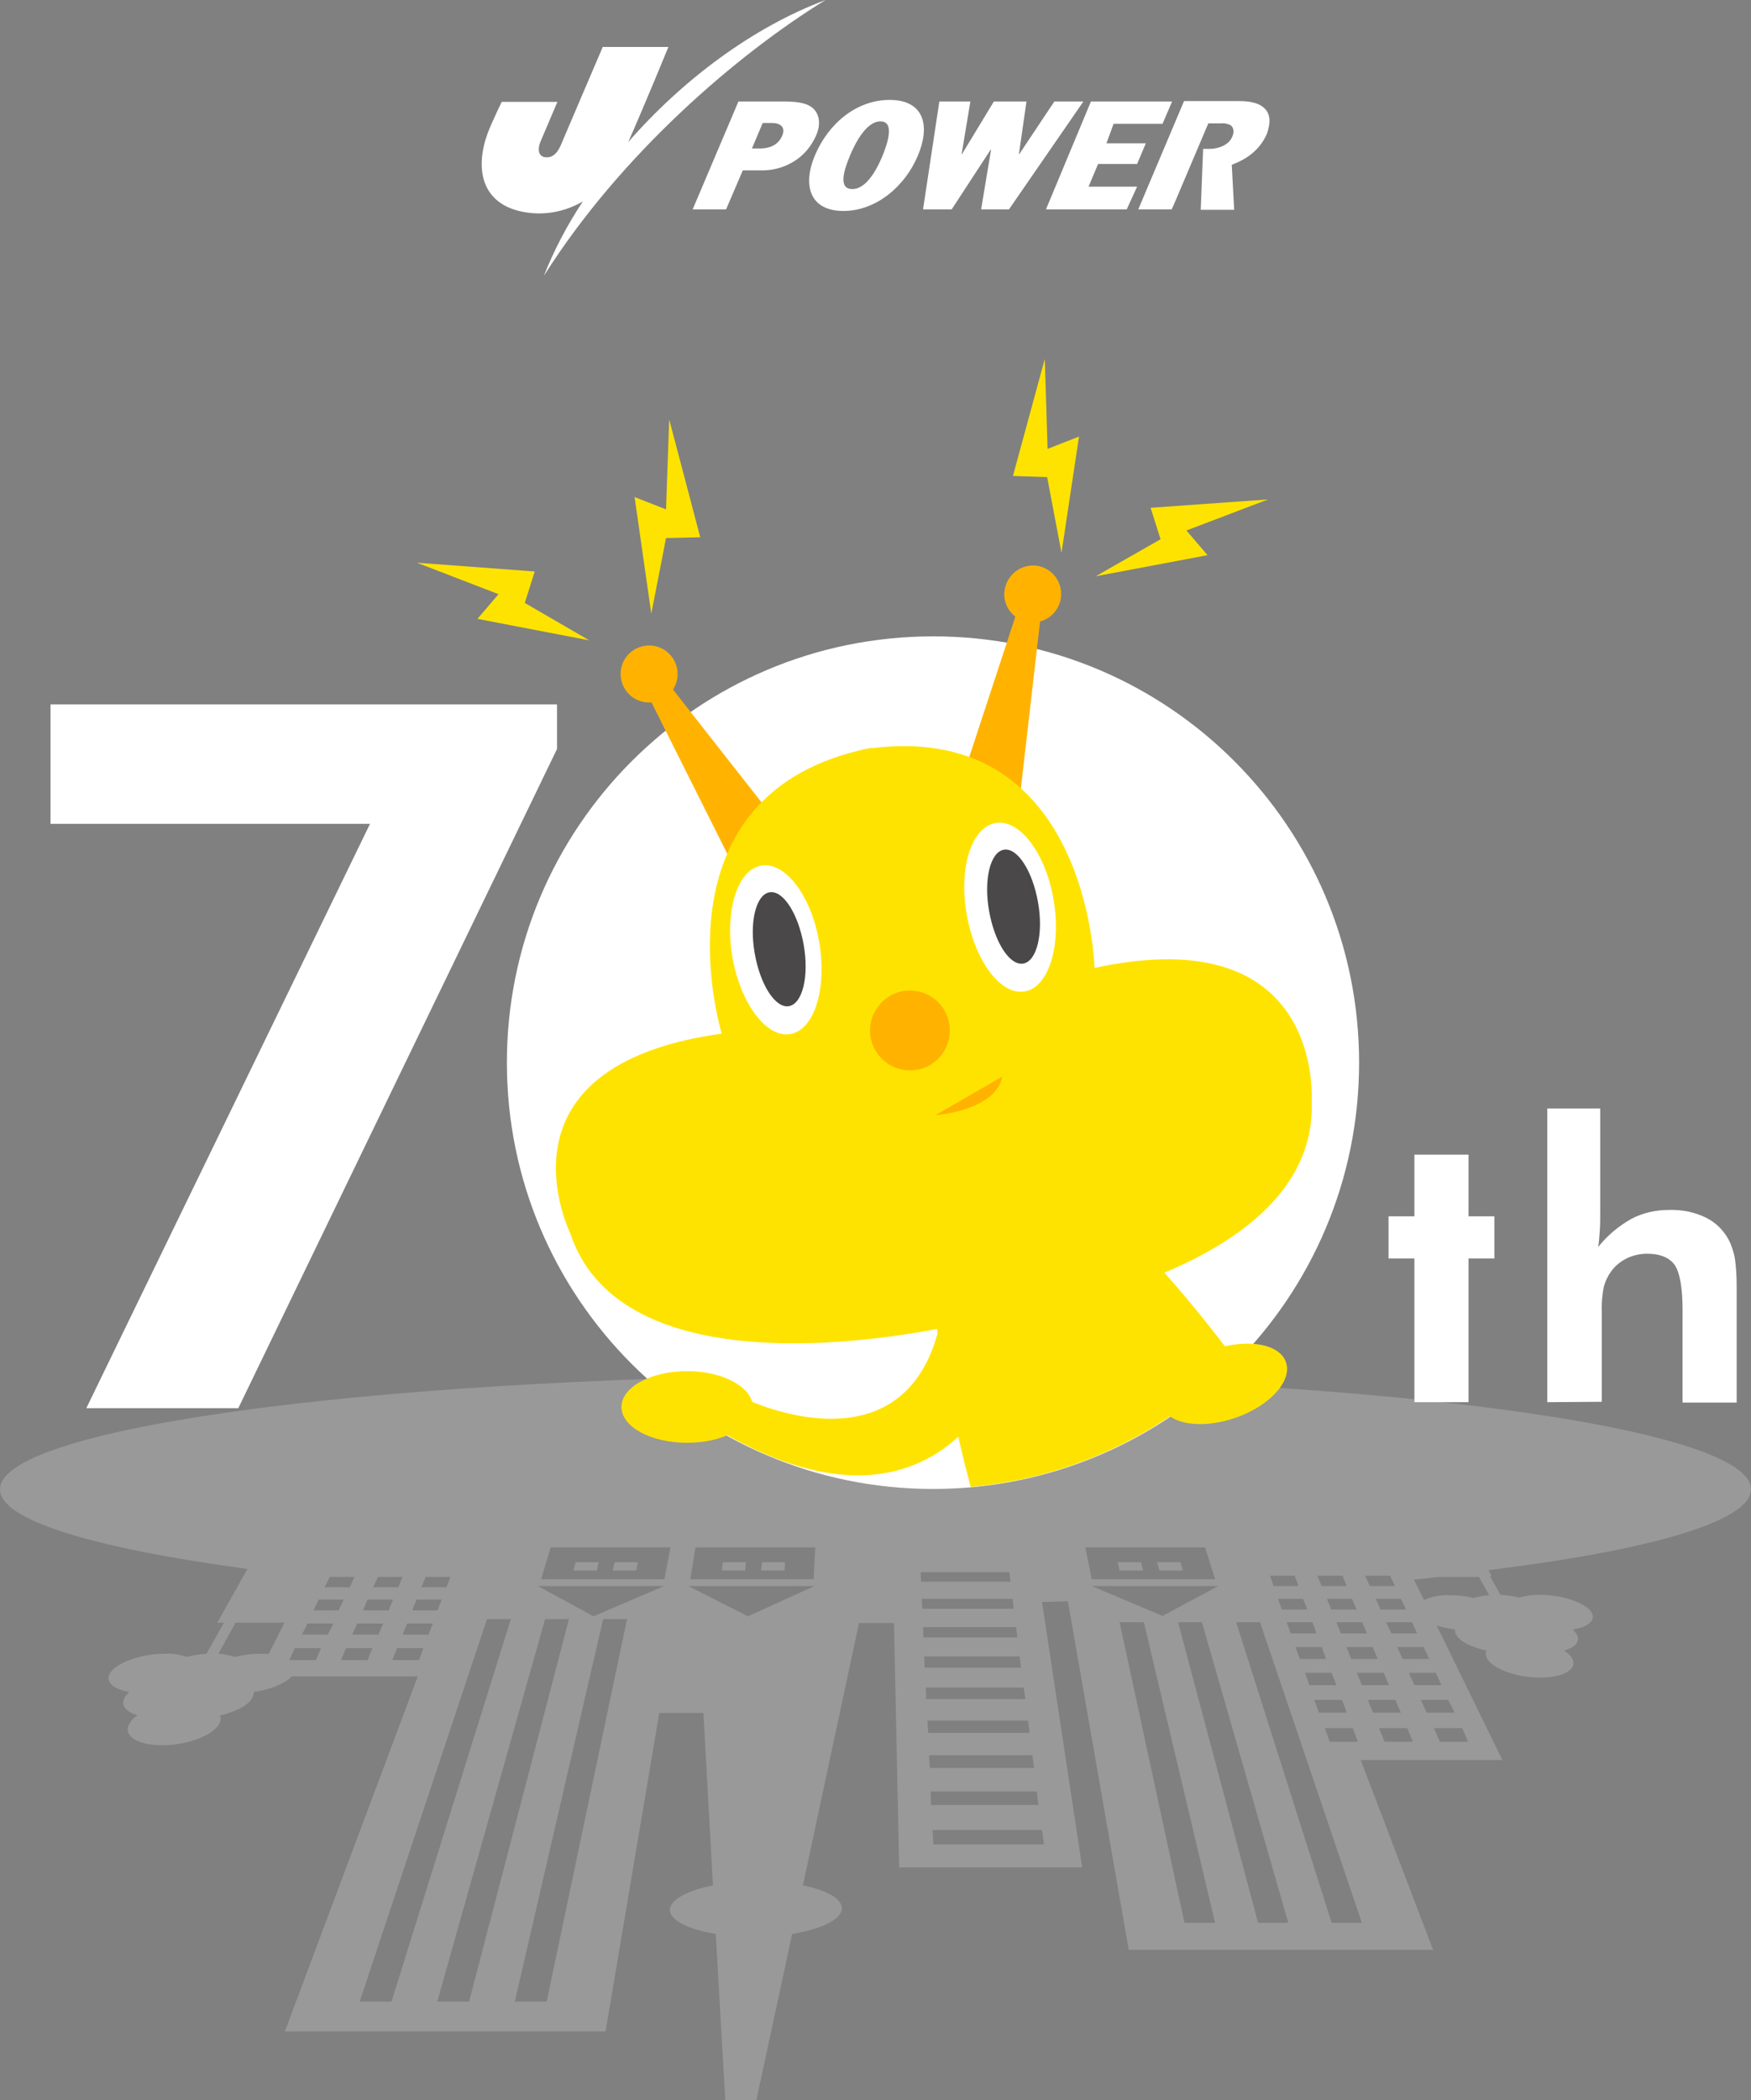
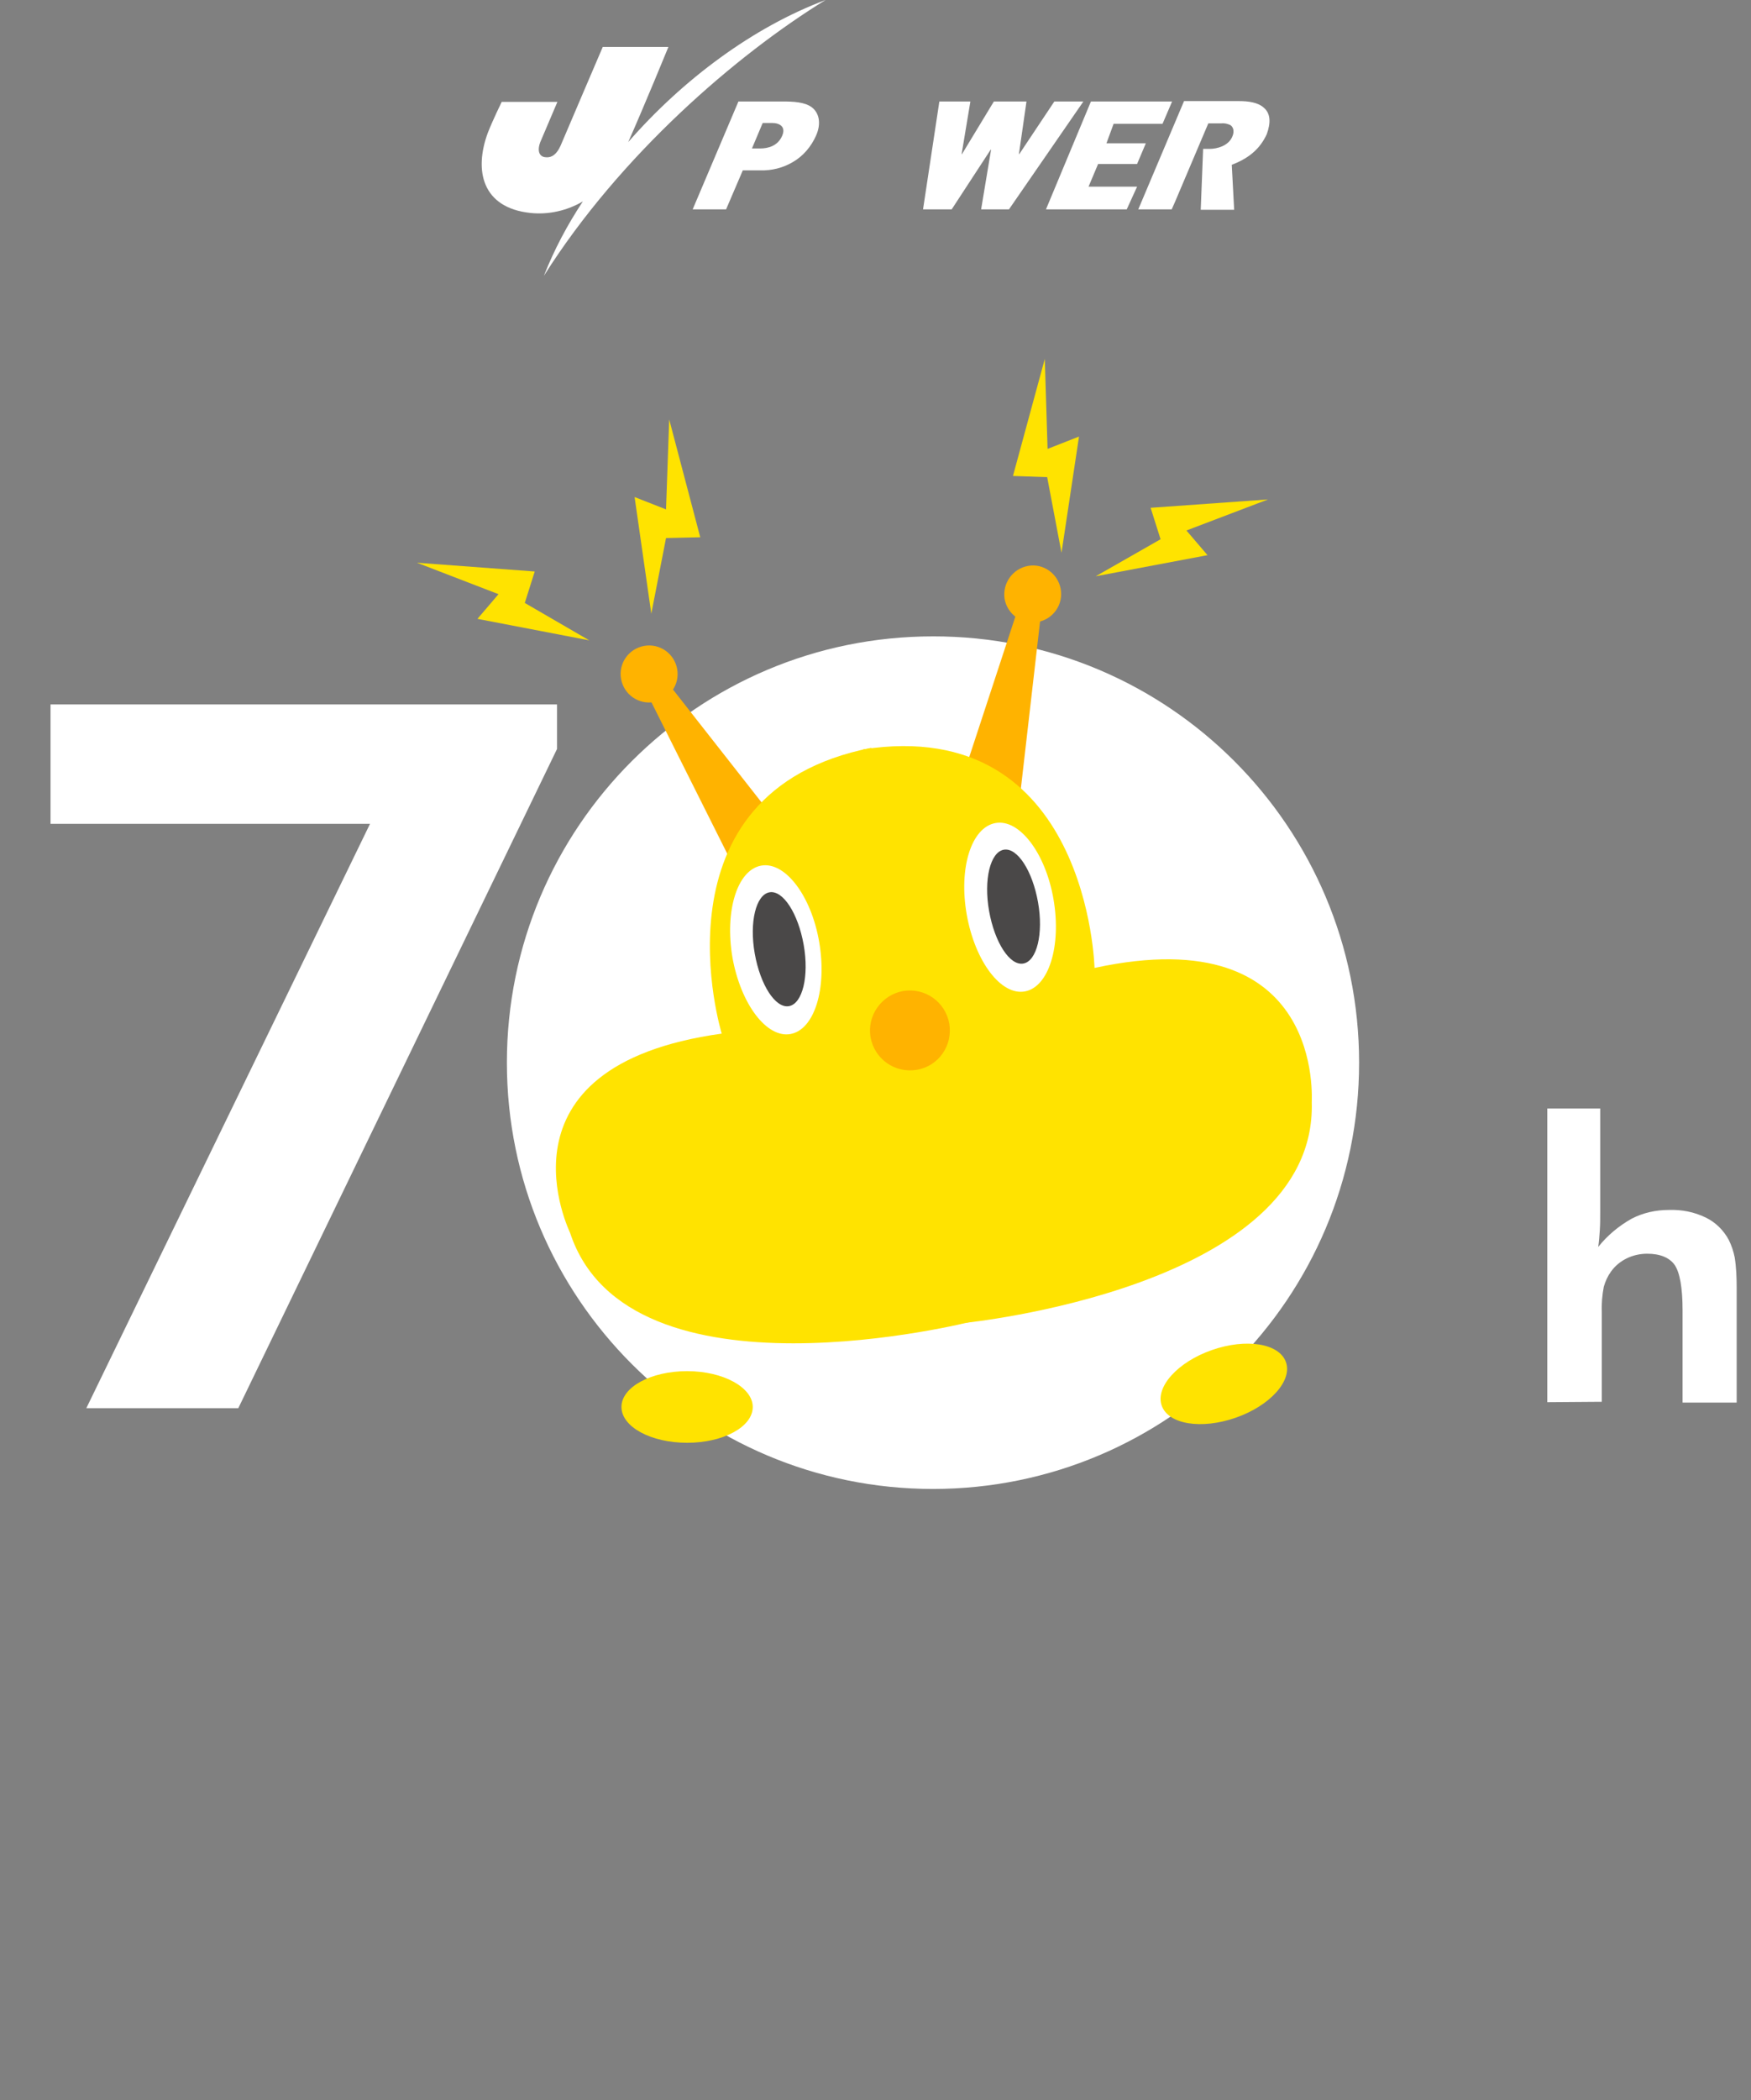
<svg xmlns="http://www.w3.org/2000/svg" xmlns:xlink="http://www.w3.org/1999/xlink" version="1.1" id="レイヤー_1" x="0px" y="0px" viewBox="0 0 440.1 527.6" style="enable-background:new 0 0 440.1 527.6;" xml:space="preserve">
  <rect x="0" y="0" width="440.1" height="527.6" fill="#808080" stroke="none" />
  <style type="text/css">
	.st0{clip-path:url(#SVGID_00000164489411199811968690000006386979075281702048_);}
	.st1{fill:#FFFFFF;}
	.st2{clip-path:url(#SVGID_00000152230870175383140220000015115446171203497866_);}
	.st3{clip-path:url(#SVGID_00000100374537018530848260000013554788785299990708_);}
	.st4{opacity:0.2;}
	.st5{clip-path:url(#SVGID_00000019662181310445370460000014928592959467848105_);}
	.st6{clip-path:url(#SVGID_00000159470943175087102350000015568704572348535723_);}
	.st7{fill:#FFB300;}
	.st8{fill:#FFE300;}
	.st9{fill:#4A4848;}
	.st10{clip-path:url(#SVGID_00000036234180510516208510000007596674496536999818_);}
	.st11{clip-path:url(#SVGID_00000075150969937345000360000006354401167138330514_);}
</style>
  <g id="グループ_2263" transform="translate(-619.94 -178.673)">
    <g id="グループ_6" transform="translate(741.037 178.673)">
      <g>
        <defs>
          <rect id="SVGID_1_" x="0" width="197.9" height="69.3" />
        </defs>
        <clipPath id="SVGID_00000181081247499178866940000006588683326460562598_">
          <use xlink:href="#SVGID_1_" style="overflow:visible;" />
        </clipPath>
        <g id="グループ_5" transform="translate(0 0)" style="clip-path:url(#SVGID_00000181081247499178866940000006588683326460562598_);">
          <path id="パス_22" class="st1" d="M36.8,35.7L36.8,35.7c4-9,10.1-23.9,10.1-23.9H30.4c0,0-8.4,19.6-10.6,24.8      c-0.9,2-2.1,3.1-3.8,2.9c-1.4-0.1-2.2-1.4-1.3-3.8L19,25.6H5c0,0-2.3,4.7-3.5,7.8C-2,42.9,0.1,52.2,12.2,53.5      c4.6,0.5,9.3-0.6,13.2-2.9c-3.9,5.9-7.2,12.1-9.8,18.7C34.8,38.9,64.1,13.7,86.4,0C68.2,6.8,50.5,20,36.8,35.7" />
          <path id="パス_23" class="st1" d="M65.6,42.8h4.3c2.9,0.1,5.8-0.6,8.3-2.1c2.6-1.5,4.6-3.9,5.8-6.6c1.3-2.9,0.9-5.6-1-7.1      c-1.8-1.4-4.8-1.5-7.4-1.5H64.5L53,52.6h8.4L65.6,42.8z M67.9,37.3L67.9,37.3l2.7-6.4h2.4c1.8,0,3.5,0.9,2.5,3.2      c-1.1,2.6-3.6,3.2-5.5,3.2L67.9,37.3z" />
-           <path id="パス_24" class="st1" d="M102.5,25.1L102.5,25.1c-8.3,0-15.4,5.9-18.8,14C80.5,46.8,82.6,53,90.9,53      c8.2,0,15.5-6.2,18.7-13.9C113,31,110.7,25.1,102.5,25.1 M100.2,30.5L100.2,30.5c3.7,0,1.7,5.7,0.5,8.7      c-1.2,2.8-3.8,8.3-7.6,8.3s-1.8-5.4-0.6-8.3C93.7,36.3,96.5,30.5,100.2,30.5" />
          <path id="パス_25" class="st1" d="M132.5,52.6h-7l2.5-15h-0.1l-9.8,15h-7.2l4.1-27.1h7.8l-2.2,13.2h0.1l8-13.2h8.2l-1.9,13.2      h0.1l8.8-13.2h7.3L132.5,52.6z" />
          <path id="パス_26" class="st1" d="M162.1,52.6h-20.3l11.3-27.1h20.4l-2.4,5.6h-12.3L157,36h9.9l-2.2,5.2h-9.8l-2.4,5.7h12.2      L162.1,52.6z" />
          <path id="パス_27" class="st1" d="M196.6,27.1L196.6,27.1c-1.5-1.4-4-1.7-6.3-1.7h-13.8L165,52.6h8.4l0.8-1.8l8.4-19.8h3.3      c0.8-0.1,1.5,0.1,2.2,0.4c0.7,0.4,1.2,1.5,0.5,3c-1,2.3-3.9,3-5.6,3h-1.7l-0.6,15.3h8.4l-0.6-11.3c4.5-1.7,7.2-4.2,8.8-7.7      C198.3,30.9,198.3,28.6,196.6,27.1" />
        </g>
      </g>
    </g>
    <g id="グループ_159" transform="translate(619.94 268.851)">
      <g>
        <defs>
          <rect id="SVGID_00000097468294329214144900000013784081438183816127_" y="0" width="440.1" height="437.5" />
        </defs>
        <clipPath id="SVGID_00000139251948960562106680000008853418282945874564_">
          <use xlink:href="#SVGID_00000097468294329214144900000013784081438183816127_" style="overflow:visible;" />
        </clipPath>
        <g id="グループ_158" style="clip-path:url(#SVGID_00000139251948960562106680000008853418282945874564_);">
          <g id="グループ_151">
            <g>
              <defs>
                <rect id="SVGID_00000087384597779995125570000006816594435882165175_" y="0" width="440.1" height="437.5" />
              </defs>
              <clipPath id="SVGID_00000165954257015211840490000000913753298546861465_">
                <use xlink:href="#SVGID_00000087384597779995125570000006816594435882165175_" style="overflow:visible;" />
              </clipPath>
              <g id="グループ_150" style="clip-path:url(#SVGID_00000165954257015211840490000000913753298546861465_);">
                <g id="グループ_149" transform="translate(0 255.294)" class="st4">
                  <g id="グループ_148">
                    <g>
                      <defs>
-                         <rect id="SVGID_00000106829585992800190930000014377406669020623250_" y="0" width="440.1" height="182.2" />
-                       </defs>
+                         </defs>
                      <clipPath id="SVGID_00000026879912973439488090000009009614770125013139_">
                        <use xlink:href="#SVGID_00000106829585992800190930000014377406669020623250_" style="overflow:visible;" />
                      </clipPath>
                      <g id="グループ_147" style="clip-path:url(#SVGID_00000026879912973439488090000009009614770125013139_);">
                        <path id="パス_121" class="st1" d="M440.1,28.7C440.1,12.8,341.6,0,220.1,0S0,12.8,0,28.7c0,7.8,23.7,14.8,62.2,20             l-7.6,13.5h1.7L51.9,70c-1.7,0.1-3.3,0.4-5,0.8c-1.8-0.6-3.6-0.9-5.5-0.8c-5.9,0-12,2.2-13.7,4.8             c-1.4,2.2,0.7,4.1,4.8,4.8c-0.4,0.4-0.8,0.8-1.1,1.3c-1.2,2,0.2,3.7,3.2,4.6c-0.9,0.5-1.6,1.2-2.1,2.1             c-1.7,3,2,5.4,8.3,5.4s12.8-2.5,14.3-5.4c0.4-0.6,0.4-1.4,0.2-2.1c4-0.9,7.3-2.6,8.2-4.6c0.2-0.4,0.3-0.8,0.3-1.3             c4.2-0.6,7.9-2.1,9.5-3.9h31.7l-33.4,89.2h80.6l13.5-80h11.1l2.4,43.3c-6.1,1.2-10.4,3.4-10.8,5.8             c-0.4,2.8,4.3,5.2,11.5,6.4l2.4,41.8h7.8l9-41.8c7.3-1.2,12.4-3.6,12.5-6.4c0-2.5-3.9-4.6-9.8-5.8l14.1-65.9h8.8             l1.3,61.4l46,0l-10.1-66.7c2.2-0.1,4.4-0.1,6.5-0.2l15.3,87.6h76.5L342,96.7h35.6l-16.5-33.8c1.5,0.5,3,0.8,4.6,1             c0,0.4,0,0.8,0.2,1.2c0.9,1.8,4,3.3,7.7,4.1c-0.3,0.6-0.2,1.3,0.1,1.9c1.4,2.7,7.4,4.9,13.4,4.9s9.6-2.2,8-4.9             c-0.5-0.8-1.2-1.4-2-1.9c2.9-0.8,4.2-2.3,3.2-4.1c-0.3-0.4-0.6-0.8-1-1.2c3.9-0.6,5.9-2.3,4.7-4.3             c-1.5-2.4-7.3-4.4-12.9-4.4c-1.8,0-3.6,0.2-5.3,0.7c-1.5-0.4-3.1-0.6-4.7-0.7l-2.6-4.7h0.4l-0.8-1.5             C414.9,44,440.1,36.7,440.1,28.7 M187.5,47h-5.8l-0.3,2.1h5.9L187.5,47z M197.3,47h-5.8l-0.2,2.1h5.9L197.3,47z              M150.5,47h-5.8l-0.6,2.1h5.9L150.5,47z M160.3,47h-5.8l-0.5,2.1h5.9L160.3,47z M280.9,47l0.5,2.1h5.9l-0.5-2.1H280.9z              M290.8,47l0.6,2.1h5.9l-0.6-2.1H290.8z M107,50.7h6.2l-1,2.6h-6.3L107,50.7z M104.7,56.4h6.3l-1,2.7h-6.4L104.7,56.4z              M108.8,62.4l-1.1,2.8h-6.5l1.1-2.8H108.8z M95,50.7h6.2l-1.1,2.6h-6.3L95,50.7z M82.9,50.7h6.2l-1.2,2.6h-6.3L82.9,50.7             z M67.5,70.1C66.9,70,66.2,70,65.4,70c-2.2,0-4.3,0.3-6.4,0.8c-1.3-0.4-2.7-0.7-4.1-0.8l4.3-7.8h12.3L67.5,70.1z              M79.4,71.6h-6.7l1.4-3h6.6L79.4,71.6z M82.4,65.2h-6.5l1.4-2.8h6.5L82.4,65.2z M78.8,59.1l1.3-2.7h6.3l-1.3,2.7H78.8z              M92.4,71.6h-6.7l1.3-3h6.6L92.4,71.6z M95.1,65.2h-6.6l1.3-2.8h6.5L95.1,65.2z M91.2,59.1l1.2-2.7h6.4l-1.1,2.7H91.2z              M98.6,71.6l1.2-3h6.6l-1.1,3H98.6z M90.4,157.4l32-96.1h6l-30,96.1L90.4,157.4z M109.9,157.4L137,61.3h6l-25.1,96.1             H109.9z M137.4,157.4h-8l22.2-96.1h6L137.4,157.4z M149.2,60.6L135.2,53h31.7L149.2,60.6z M167,51.3h-31l2.4-8h30.1             L167,51.3z M188,60.6L173,53h31.7L188,60.6z M204.5,51.3h-31l1.3-8h30.1L204.5,51.3z M231.4,49.5h22.3l0.3,2.4h-22.5             L231.4,49.5z M231.7,56.2h22.8l0.3,2.5h-23L231.7,56.2z M232,63.3h23.4l0.3,2.6h-23.6L232,63.3z M232.3,70.7h24l0.3,2.8             h-24.2L232.3,70.7z M232.7,78.5h24.6l0.4,2.9h-24.9L232.7,78.5z M233.1,86.8h25.3l0.4,3.1h-25.5L233.1,86.8z M233.5,95.5             h26l0.4,3.2h-26.2L233.5,95.5z M233.9,104.6h26.7l0.4,3.4h-27L233.9,104.6z M261.9,114.3l0.5,3.6h-27.8l-0.2-3.6H261.9z              M349.7,64.9l-1.3-2.8h6.5l1.3,2.8H349.7z M357.8,68.3l1.4,3h-6.7l-1.3-3H357.8z M353.4,58.9H347l-1.2-2.7h6.3             L353.4,58.9z M334.7,74.8l1.2,3.1h-6.8l-1.1-3.1H334.7z M326.7,71.3l-1.1-3h6.6l1.1,3H326.7z M337.3,81.6l1.2,3.2h-7             l-1.2-3.2H337.3z M340,88.7l1.3,3.4h-7.1l-1.2-3.4H340z M339.6,71.3l-1.2-3h6.6l1.3,3H339.6z M349.4,50.4l1.2,2.6h-6.3             l-1.2-2.6H349.4z M343.6,64.9H337l-1.1-2.8h6.5L343.6,64.9z M341,58.9h-6.4l-1.1-2.7h6.3L341,58.9z M337.4,50.4l1.1,2.6             h-6.3l-1.1-2.6H337.4z M330.9,64.9h-6.5l-1-2.8h6.5L330.9,64.9z M328.6,58.9h-6.4l-1-2.7h6.3L328.6,58.9z M325.4,50.4             l1,2.6h-6.3l-0.9-2.6H325.4z M272.8,43.3h30.1l2.5,8h-31L272.8,43.3z M306.2,53l-14,7.5L274.4,53H306.2z M297.7,137.6             l-16.3-75.5h6.1l17.9,75.5H297.7z M316.2,137.6l-20.1-75.5h6l21.7,75.5H316.2z M342.3,137.6h-7.6l-24-75.5h6L342.3,137.6             z M341,74.8h6.8l1.3,3.1h-6.8L341,74.8z M343.8,81.6h6.9l1.4,3.2h-7L343.8,81.6z M348,92.1l-1.4-3.4h7.1l1.4,3.4H348z              M369,92.1h-7.1l-1.5-3.4h7.1L369,92.1z M365.6,84.8h-7l-1.5-3.2h6.9L365.6,84.8z M362.3,77.9h-6.8l-1.4-3.1h6.8             L362.3,77.9z M374.3,55.3c-1.3,0.1-2.7,0.3-3.9,0.7c-2-0.5-4-0.7-6.1-0.7c-2.2-0.1-4.4,0.3-6.4,1.2l-2.5-5.1             c2.2-0.2,4.3-0.5,6.5-0.7h9.8L374.3,55.3z" />
                      </g>
                    </g>
                  </g>
                </g>
              </g>
            </g>
          </g>
          <path id="パス_122" class="st1" d="M21.7,263.6L93,116.8H12.7v-30H140V98L59.9,263.6H21.7z" />
-           <path id="パス_123" class="st1" d="M355.5,262.1V226H349v-10.6h6.5v-15.5h13.6v15.5h6.5V226h-6.5v36.1H355.5z" />
          <g id="グループ_153">
            <g>
              <defs>
                <rect id="SVGID_00000132063500107758599420000007446938851925222550_" y="0" width="440.1" height="437.5" />
              </defs>
              <clipPath id="SVGID_00000170272109792288563420000002300582750225455778_">
                <use xlink:href="#SVGID_00000132063500107758599420000007446938851925222550_" style="overflow:visible;" />
              </clipPath>
              <g id="グループ_152" style="clip-path:url(#SVGID_00000170272109792288563420000002300582750225455778_);">
                <path id="パス_124" class="st1" d="M388.9,262.1v-73.8h13.3v26.2c0,1.5,0,2.9-0.1,4.4s-0.2,2.9-0.4,4.2         c2.3-2.9,5.2-5.3,8.4-7.1c2.9-1.5,6.1-2.2,9.4-2.2c3.2-0.1,6.3,0.5,9.2,1.9c2.5,1.2,4.5,3.2,5.8,5.6c0.7,1.4,1.2,2.9,1.5,4.4         c0.4,2.5,0.5,5.1,0.5,7.7v28.8h-13.6V239c0-5.7-0.7-9.5-2-11.4c-1.3-1.8-3.6-2.8-6.9-2.8c-1.8,0-3.6,0.4-5.2,1.2         c-1.6,0.8-2.9,1.9-3.9,3.3c-0.8,1.1-1.4,2.4-1.8,3.8c-0.4,2.1-0.6,4.3-0.5,6.5v22.4L388.9,262.1z" />
                <path id="パス_125" class="st1" d="M341.6,176.8c0,59.2-48,107.1-107.1,107.1s-107.1-48-107.1-107.1         c0-59.2,48-107.1,107.1-107.1C293.6,69.6,341.6,117.6,341.6,176.8C341.6,176.8,341.6,176.8,341.6,176.8" />
                <path id="パス_126" class="st7" d="M190.4,139.5l-28.2-56.3c0,0-3.7-5.1-0.6-6.7c0,0,1.9-2,5.7,4.2l35.8,45.6         C203.2,126.2,199.6,141.6,190.4,139.5" />
                <path id="パス_127" class="st7" d="M170.2,77.9c0.7,3.9-1.9,7.6-5.8,8.3s-7.6-1.9-8.3-5.8c-0.7-3.9,1.9-7.6,5.8-8.3         C165.8,71.4,169.5,74,170.2,77.9C170.2,77.8,170.2,77.8,170.2,77.9" />
                <path id="パス_128" class="st7" d="M254.6,125.2l7.2-62.6c0,0,1.8-6-1.8-6.5c0,0-2.5-1.3-3.9,5.9L238,117.1         C238,117.1,246.7,130.4,254.6,125.2" />
                <path id="パス_129" class="st7" d="M252.5,60.3c0.7,3.9,4.4,6.5,8.3,5.8c3.9-0.7,6.5-4.4,5.8-8.3c-0.7-3.9-4.4-6.5-8.2-5.8         C254.5,52.7,251.9,56.4,252.5,60.3C252.5,60.3,252.5,60.3,252.5,60.3" />
                <path id="パス_130" class="st8" d="M275.1,153c0,0-1.5-63.7-58.2-54.9l25.4,144.1c0,0,88.7-8.8,87.4-55.4         C329.6,186.8,333.4,140.4,275.1,153" />
                <path id="パス_131" class="st8" d="M181.4,169.5c0,0-18.7-60.7,37.6-71.8l25.4,144.1c0,0-86.4,22.1-101.1-22.2         C143.4,219.6,122.3,177.7,181.4,169.5" />
                <path id="パス_132" class="st1" d="M243,139.7c2.1,11.7,8.6,20.3,14.6,19.2s9.2-11.4,7.2-23.1s-8.6-20.3-14.6-19.2         C244.1,117.7,240.9,128,243,139.7" />
                <path id="パス_133" class="st9" d="M248.6,138.7c1.4,7.9,5.2,13.8,8.6,13.2c3.4-0.6,5.1-7.5,3.7-15.4s-5.2-13.8-8.6-13.2         S247.2,130.8,248.6,138.7" />
                <path id="パス_134" class="st1" d="M184.1,150.4c2.1,11.7,8.6,20.3,14.6,19.2s9.2-11.4,7.2-23.1s-8.6-20.3-14.6-19.2         S182.1,138.7,184.1,150.4" />
                <path id="パス_135" class="st9" d="M189.7,149.4c1.4,7.9,5.2,13.8,8.6,13.2s5.1-7.5,3.7-15.4s-5.2-13.8-8.6-13.2         S188.3,141.5,189.7,149.4" />
                <path id="パス_136" class="st7" d="M218.8,170.4c1,5.5,6.1,9.1,11.6,8.2s9.1-6.1,8.2-11.6c-1-5.5-6.1-9.1-11.6-8.2         c0,0,0,0,0,0C221.5,159.8,217.9,165,218.8,170.4" />
                <path id="パス_137" class="st8" d="M262.6,0l0.7,22.6l7.9-3.1l-4.4,29.2l-3.6-19l-8.6-0.3L262.6,0z" />
                <path id="パス_138" class="st8" d="M318.7,35.3l-20.5,7.8l5.3,6.2l-28.1,5.3l16.3-9.3l-2.5-7.9L318.7,35.3z" />
                <path id="パス_139" class="st8" d="M168.2,15.2l-0.8,22.6l-7.9-3.1l4.2,29.3l3.7-19l8.6-0.2L168.2,15.2z" />
                <path id="パス_140" class="st8" d="M104.8,51.2l20.5,7.9l-5.3,6.2l28.1,5.4l-16.2-9.4l2.5-7.9L104.8,51.2z" />
-                 <path id="パス_141" class="st7" d="M235.1,190c0,0,15.2-1.1,16.8-9.7L235.1,190z" />
                <path id="パス_142" class="st8" d="M189.2,263.3c0,5-7.4,9-16.5,9s-16.5-4-16.5-9c0-5,7.4-9,16.5-9         S189.2,258.4,189.2,263.3" />
              </g>
            </g>
          </g>
          <g id="グループ_155" transform="translate(127.313 69.616)">
            <g>
              <defs>
-                 <path id="SVGID_00000101782914415879543860000000324097952878385829_" d="M0,107.1c0,59.2,48,107.1,107.1,107.1         c59.2,0,107.1-48,107.1-107.1C214.3,48,166.3,0,107.1,0c0,0,0,0,0,0C48,0,0,48,0,107.1" />
+                 <path id="SVGID_00000101782914415879543860000000324097952878385829_" d="M0,107.1c59.2,0,107.1-48,107.1-107.1C214.3,48,166.3,0,107.1,0c0,0,0,0,0,0C48,0,0,48,0,107.1" />
              </defs>
              <clipPath id="SVGID_00000021112843106956083950000011842478091589155477_">
                <use xlink:href="#SVGID_00000101782914415879543860000000324097952878385829_" style="overflow:visible;" />
              </clipPath>
              <g id="グループ_154" style="clip-path:url(#SVGID_00000021112843106956083950000011842478091589155477_);">
                <path id="パス_143" class="st8" d="M60.4,191.8c0,0,39.8,19.2,48.5-18.8l12.4,18c0,0-17.3,37.9-67.2,9L60.4,191.8z" />
                <path id="パス_144" class="st8" d="M206.9,248.6c0,0,5.8,54.1-4.5,68.3c0,0-3.7,5.2-11.3-50.6L206.9,248.6z" />
                <path id="パス_145" class="st8" d="M171.9,257.6c0,0,1.3,47.6-10.9,60.3c0,0-7,5.7-7-50.6L171.9,257.6z" />
                <path id="パス_146" class="st7" d="M202.5,254.6l28.8-54.6c0,0,3.7-4.9,0.7-6.6c0,0-1.8-2-5.6,4l-36.1,43.9         C190.3,241.3,193.4,256.5,202.5,254.6" />
-                 <path id="パス_147" class="st7" d="M223.7,194.6c-0.8,3.8,1.7,7.5,5.5,8.2c3.8,0.8,7.5-1.7,8.2-5.5         c0.7-3.8-1.7-7.5-5.5-8.2C228.1,188.4,224.4,190.8,223.7,194.6C223.7,194.6,223.7,194.6,223.7,194.6" />
                <path id="パス_148" class="st8" d="M160.6,154.7c0,0,86.5,90.9,34.8,114.8c0,0-16.3,24-54.1-2.5c0,0-21-14.3-34.4-101         L160.6,154.7z" />
              </g>
            </g>
          </g>
          <g id="グループ_157">
            <g>
              <defs>
                <rect id="SVGID_00000176730464782077130420000010628441402714296968_" y="0" width="440.1" height="437.5" />
              </defs>
              <clipPath id="SVGID_00000072974994234383722370000014858271757435413179_">
                <use xlink:href="#SVGID_00000176730464782077130420000010628441402714296968_" style="overflow:visible;" />
              </clipPath>
              <g id="グループ_156" style="clip-path:url(#SVGID_00000072974994234383722370000014858271757435413179_);">
                <path id="パス_150" class="st8" d="M323.2,252c1.7,4.7-4,11-12.6,14c-8.6,3-16.9,1.7-18.6-3s4-11,12.6-14         S321.5,247.3,323.2,252" />
              </g>
            </g>
          </g>
        </g>
      </g>
    </g>
  </g>
</svg>